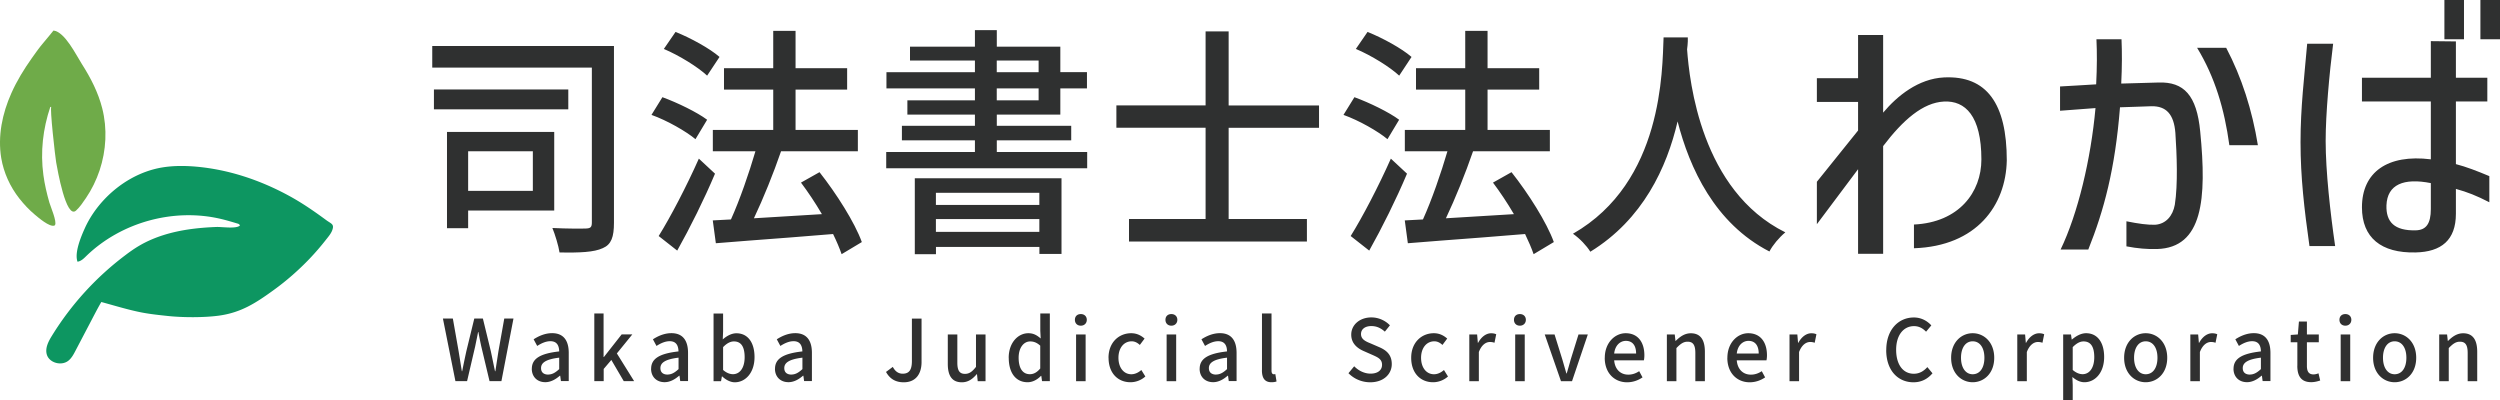
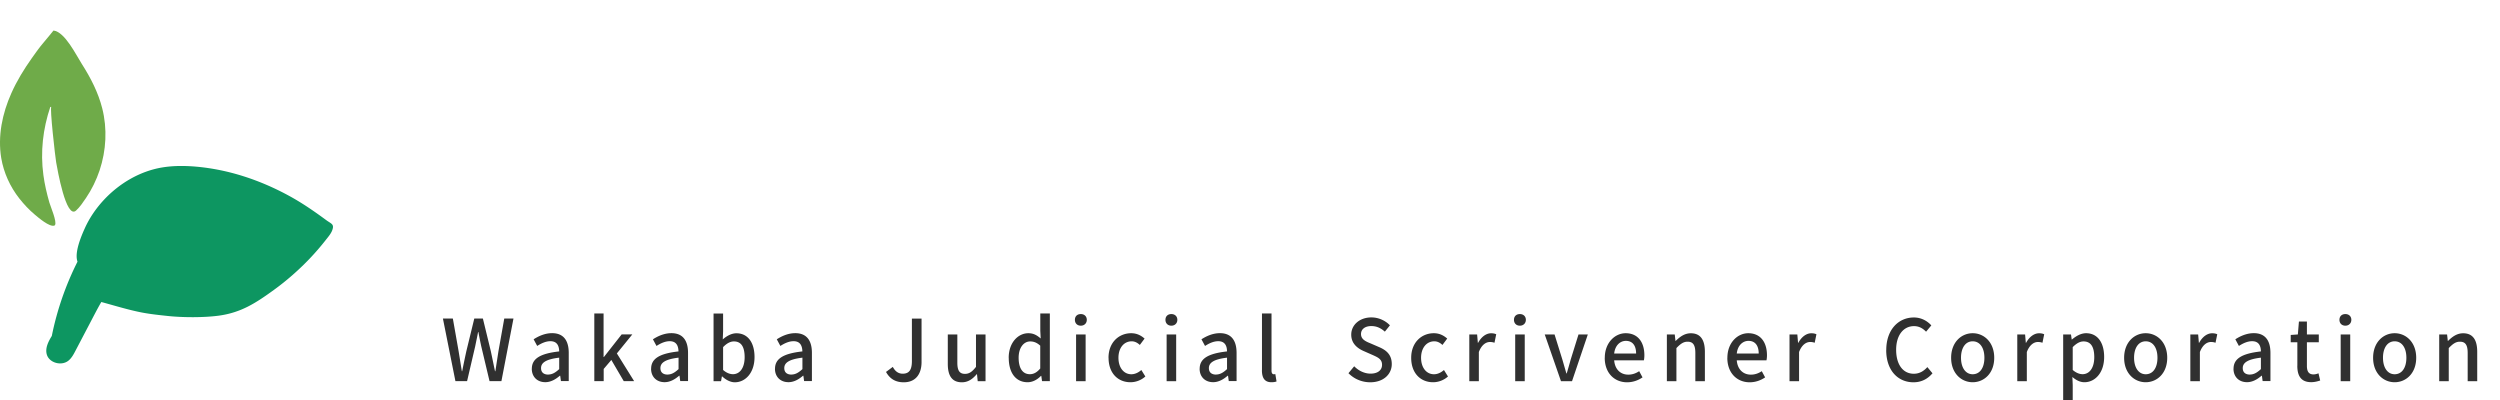
<svg xmlns="http://www.w3.org/2000/svg" id="_レイヤー_2" viewBox="0 0 447.83 71.67">
  <defs>
    <style>.cls-1,.cls-2{fill:#2f3030;stroke-width:0}.cls-2{fill:#303030}</style>
  </defs>
  <g id="_レイヤー_9">
-     <path d="M77.43 8.24h32.55v31.65c0 2.56-.47 3.91-2 4.56-1.58.74-4.13.83-7.75.78-.17-1.17-.81-3.26-1.28-4.39 2.6.13 5.33.13 6.09.09s.98-.26.98-1.09V12.11H77.43V8.24Zm.3 7.78h24.07v3.56H77.73v-3.56Zm2.34 7.61h19.21v14.08H83.86v3.17h-3.79V23.62Zm3.79 10.56h11.59V27.1H83.86v7.09ZM118.66 17.41c2.73 1 6.22 2.7 8.01 4.04l-2.09 3.48c-1.66-1.39-5.07-3.35-7.88-4.35l1.96-3.17Zm6.52 11 2.9 2.7c-1.92 4.56-4.47 9.69-6.77 13.78l-3.32-2.61c2.09-3.35 4.98-8.87 7.2-13.87Zm-6.26-19.65 2.09-3.04c2.73 1.09 6.13 2.96 7.88 4.48l-2.22 3.35c-1.62-1.52-4.98-3.61-7.75-4.78Zm12.01 30.56c1.58-3.48 3.24-8.3 4.39-12.22h-7.63v-3.83h10.82v-7.22h-8.82v-3.83h8.82V5.53h4v6.69h9.24v3.83h-9.24v7.22h11.16v3.83h-13.76c-1.36 3.96-3.15 8.39-4.86 12 3.83-.22 8.05-.48 12.18-.74-1.19-2.04-2.51-4-3.75-5.65l3.32-1.87c3.02 3.83 6.31 9 7.58 12.52l-3.62 2.17c-.38-1.09-.89-2.3-1.53-3.61-5.11.43-10.4.83-14.95 1.17l-6.05.48-.55-4.09 3.24-.17ZM158.75 27.23h15.89v-2.09h-13.08v-2.61h13.08v-2h-12.1v-2.56h12.1v-2.13h-15.85v-2.91h15.85v-2.09h-11.63V8.36h11.63V5.4h3.92v2.96h11.38v4.56h4.77v2.91h-4.77v4.7h-11.38v2h13.33v2.61h-13.33v2.09h16.19v2.91h-36v-2.91Zm5.11 4.7h26.29v13.56h-3.96v-1.26h-18.53v1.3h-3.79V31.92Zm3.79 4.78h18.53v-2.17h-18.53v2.17Zm18.53 4.83v-2.3h-18.53v2.3h18.53Zm-.13-28.61v-2.09h-7.5v2.09h7.5Zm0 5.04v-2.13h-7.5v2.13h7.5ZM220.09 39.23h14.02v4.04h-31.87v-4.04h13.72V22.88h-15.98v-4h15.98V5.63h4.13v13.26h16.19v4h-16.19v16.35ZM242.62 17.41c2.73 1 6.22 2.7 8.01 4.04l-2.09 3.48c-1.66-1.39-5.07-3.35-7.88-4.35l1.96-3.17Zm6.52 11 2.9 2.7c-1.92 4.56-4.47 9.69-6.77 13.78l-3.32-2.61c2.09-3.35 4.98-8.87 7.2-13.87Zm-6.26-19.65 2.09-3.04c2.73 1.09 6.13 2.96 7.88 4.48l-2.21 3.35c-1.62-1.52-4.98-3.61-7.75-4.78Zm12.01 30.56c1.58-3.48 3.24-8.3 4.39-12.22h-7.63v-3.83h10.82v-7.22h-8.82v-3.83h8.82V5.53h4v6.69h9.25v3.83h-9.25v7.22h11.16v3.83h-13.76c-1.36 3.96-3.15 8.39-4.86 12 3.83-.22 8.05-.48 12.18-.74-1.19-2.04-2.51-4-3.75-5.65l3.32-1.87c3.03 3.83 6.31 9 7.58 12.52l-3.62 2.17c-.38-1.09-.9-2.3-1.53-3.61-5.11.43-10.4.83-14.95 1.17l-6.05.48-.55-4.09 3.24-.17ZM302.34 7.41c-.04.48-.04.91-.13 1.43.43 5.78 2.51 25.3 17.6 32.78-1.15.96-2.26 2.3-2.85 3.43-9.8-5.04-14.31-14.95-16.45-23.3-1.92 8.26-6.22 17.56-15.63 23.34-.68-1.09-1.87-2.35-3.11-3.22C297.96 32.61 297.75 12.44 298 6.7h4.34v.7ZM337.33 45.46h-4.49V30.31l-7.38 9.85v-7.6l7.38-9.18v-5.12h-7.38v-4.25h7.38V6.27h4.49v13.91c2.53-3.01 6.3-6.07 10.89-6.31 7.69-.38 11.26 4.73 11.26 14.87-.16 8.03-5.37 15.35-16.63 15.73v-4.25c8.06-.38 12.08-5.78 12.08-11.66 0-7.79-2.89-10.57-6.71-10.37-3.77.19-7.33 3.3-10.89 7.98v19.31ZM375.49 15.11c.16-3.11.16-5.74.05-8.08h4.49c.1 2.25.1 4.97-.05 7.94l6.71-.19c4.49-.14 6.82 2.25 7.44 8.8 1.19 12.1.46 20.8-7.75 21.03-1.7.05-3.51-.1-5.47-.48v-4.49c2.12.43 3.87.67 5.16.62 1.91-.14 3.15-1.58 3.51-3.59.57-3.63.36-9.04.1-12.86-.26-3.35-1.65-4.83-4.29-4.78-1.86.05-3.56.14-5.63.19-.88 11.14-2.89 18.5-5.68 25.48h-4.96c3.1-6.45 5.42-16.16 6.25-25.34l-6.35.48v-4.35c2.27-.14 4.39-.24 6.45-.38Zm23.29-6.55c2.79 5.31 4.65 11.14 5.68 17.45h-5.11c-.88-6.45-2.58-12.19-5.78-17.45h5.21ZM413.29 7.84h4.65c-.67 5.31-1.34 12.53-1.34 17.4 0 5.45.83 12.86 1.7 18.84h-4.6c-.93-6.6-1.6-12.33-1.6-18.6s.67-11.62 1.19-17.64Zm22.15 20.7V18.17H423.1v-4.25h12.34V7.37l4.49.05v6.5h5.63v4.25h-5.63V29.4c1.86.48 3.82 1.24 5.99 2.15v4.68c-2.32-1.19-3.92-1.82-5.99-2.39v4.45c0 4.73-2.63 6.84-7.23 6.93-6.14.14-9.6-2.63-9.6-8.08 0-6.31 4.6-9.56 12.34-8.6Zm-2.68 12.72c1.81-.05 2.68-1.15 2.68-3.82V32.8c-4.85-.96-7.8.24-7.95 3.97-.1 3.01 1.45 4.59 5.27 4.49Zm8.62-34.23h-3.51V0h3.51v7.03ZM444.32 0h3.51v7.03h-3.51V0Z" class="cls-1" />
    <path d="m81.12 57.06 1.03 5.84.58 3.59h.06c.24-1.2.49-2.4.75-3.59l1.42-5.84h1.54l1.42 5.84c.25 1.17.49 2.37.75 3.59h.07c.18-1.22.37-2.42.55-3.59l1.04-5.84h1.65l-2.16 11.21h-2.13l-1.48-6.22c-.19-.88-.36-1.72-.51-2.57h-.06c-.16.85-.34 1.69-.52 2.57l-1.45 6.22h-2.09l-2.24-11.21h1.77ZM95.27 66.05c0-1.8 1.49-2.72 4.9-3.1-.02-.97-.36-1.83-1.57-1.83-.86 0-1.67.4-2.37.85l-.64-1.19c.85-.55 2-1.1 3.31-1.1 2.04 0 2.98 1.32 2.98 3.54v5.04h-1.4l-.13-.96h-.06c-.75.65-1.62 1.16-2.61 1.16-1.42 0-2.42-.94-2.42-2.42Zm2.93 1.04c.72 0 1.3-.35 1.97-.97v-2.05c-2.43.29-3.25.93-3.25 1.87 0 .82.55 1.16 1.28 1.16ZM108.12 56.15v7.8h.06l3.18-4.05h1.91l-2.77 3.41 3.09 4.96h-1.86l-2.22-3.79-1.37 1.61v2.18h-1.68V56.15h1.68ZM116.64 66.05c0-1.8 1.49-2.72 4.9-3.1-.02-.97-.36-1.83-1.57-1.83-.86 0-1.67.4-2.37.85l-.64-1.19c.85-.55 2-1.1 3.31-1.1 2.04 0 2.98 1.32 2.98 3.54v5.04h-1.4l-.13-.96h-.06c-.75.65-1.62 1.16-2.61 1.16-1.42 0-2.42-.94-2.42-2.42Zm2.94 1.04c.72 0 1.3-.35 1.97-.97v-2.05c-2.43.29-3.25.93-3.25 1.87 0 .82.55 1.16 1.28 1.16ZM129.36 67.41h-.04l-.16.87h-1.34V56.16h1.71v3.21l-.06 1.43c.7-.62 1.58-1.1 2.44-1.1 2.07 0 3.25 1.69 3.25 4.26 0 2.88-1.68 4.52-3.53 4.52-.75 0-1.57-.4-2.27-1.06Zm1.94-.38c1.19 0 2.09-1.08 2.09-3.04 0-1.75-.55-2.83-1.92-2.83-.64 0-1.27.33-1.94 1.02v4.09c.63.56 1.27.76 1.77.76ZM138.83 66.05c0-1.8 1.49-2.72 4.9-3.1-.02-.97-.36-1.83-1.57-1.83-.86 0-1.67.4-2.37.85l-.64-1.19c.85-.55 2-1.1 3.31-1.1 2.04 0 2.98 1.32 2.98 3.54v5.04h-1.4l-.13-.96h-.06c-.75.65-1.62 1.16-2.61 1.16-1.42 0-2.42-.94-2.42-2.42Zm2.94 1.04c.72 0 1.3-.35 1.97-.97v-2.05c-2.43.29-3.25.93-3.25 1.87 0 .82.55 1.16 1.28 1.16ZM158.72 66.62l1.21-.9c.46.87 1.06 1.22 1.77 1.22 1.1 0 1.65-.61 1.65-2.25v-7.62h1.73v7.79c0 2.01-.95 3.62-3.19 3.62-1.48 0-2.49-.62-3.18-1.86ZM169.78 65.17v-5.26h1.71v5.05c0 1.43.4 2.01 1.37 2.01.76 0 1.28-.37 1.97-1.25v-5.81h1.71v8.37h-1.4l-.13-1.26h-.04c-.75.88-1.55 1.46-2.67 1.46-1.76 0-2.52-1.17-2.52-3.3ZM180.69 64.09c0-2.71 1.68-4.4 3.52-4.4.94 0 1.54.37 2.21.94l-.07-1.38v-3.1h1.71v12.12h-1.4l-.13-.94h-.06c-.61.64-1.46 1.14-2.39 1.14-2.06 0-3.38-1.6-3.38-4.38Zm3.79 2.94c.69 0 1.27-.32 1.86-1.02v-4.09c-.61-.56-1.19-.76-1.8-.76-1.15 0-2.07 1.11-2.07 2.92 0 1.9.73 2.95 2.01 2.95ZM193.61 56.26c.63 0 1.07.41 1.07 1.03s-.45 1.05-1.07 1.05-1.06-.41-1.06-1.05.43-1.03 1.06-1.03Zm.86 3.65v8.37h-1.71v-8.37h1.71ZM198.57 64.09c0-2.78 1.89-4.4 4.06-4.4 1.04 0 1.8.43 2.4.96l-.85 1.14c-.45-.41-.91-.65-1.46-.65-1.39 0-2.37 1.19-2.37 2.95s.95 2.95 2.31 2.95c.69 0 1.3-.33 1.79-.76l.72 1.16c-.76.68-1.73 1.03-2.67 1.03-2.22 0-3.92-1.6-3.92-4.38ZM209.83 56.26c.63 0 1.07.41 1.07 1.03s-.45 1.05-1.07 1.05-1.06-.41-1.06-1.05.43-1.03 1.06-1.03Zm.86 3.65v8.37h-1.71v-8.37h1.71ZM214.9 66.05c0-1.8 1.49-2.72 4.9-3.1-.01-.97-.36-1.83-1.57-1.83-.86 0-1.67.4-2.37.85l-.64-1.19c.85-.55 2-1.1 3.31-1.1 2.04 0 2.98 1.32 2.98 3.54v5.04h-1.4l-.13-.96h-.06c-.75.65-1.62 1.16-2.61 1.16-1.42 0-2.42-.94-2.42-2.42Zm2.93 1.04c.72 0 1.3-.35 1.97-.97v-2.05c-2.43.29-3.25.93-3.25 1.87 0 .82.55 1.16 1.28 1.16ZM226.06 66.31V56.15h1.71V66.4c0 .47.19.64.4.64.07 0 .13 0 .28-.03l.22 1.32c-.21.08-.49.14-.92.14-1.24 0-1.7-.81-1.7-2.16ZM241.57 66.83l1.01-1.22c.79.81 1.86 1.32 2.92 1.32 1.33 0 2.07-.64 2.07-1.58 0-1.02-.75-1.34-1.76-1.79l-1.52-.67c-1.06-.46-2.24-1.31-2.24-2.94 0-1.76 1.52-3.09 3.61-3.09 1.28 0 2.49.55 3.32 1.42l-.91 1.13c-.69-.62-1.45-1-2.42-1-1.12 0-1.85.55-1.85 1.43 0 .97.88 1.34 1.77 1.7l1.5.65c1.3.56 2.24 1.38 2.24 3.03 0 1.79-1.46 3.26-3.86 3.26-1.51 0-2.91-.61-3.91-1.64ZM252.79 64.09c0-2.78 1.89-4.4 4.05-4.4 1.04 0 1.8.43 2.4.96l-.85 1.14c-.45-.41-.91-.65-1.46-.65-1.39 0-2.37 1.19-2.37 2.95s.95 2.95 2.31 2.95c.69 0 1.3-.33 1.79-.76l.72 1.16c-.76.68-1.73 1.03-2.67 1.03-2.22 0-3.92-1.6-3.92-4.38ZM264.6 59.91l.13 1.51h.04c.58-1.08 1.45-1.72 2.33-1.72.4 0 .67.06.92.18l-.31 1.52a2.39 2.39 0 0 0-.82-.14c-.67 0-1.48.47-1.98 1.8v5.22h-1.71v-8.37h1.4ZM272.26 56.26c.63 0 1.07.41 1.07 1.03s-.45 1.05-1.07 1.05-1.06-.41-1.06-1.05.43-1.03 1.06-1.03Zm.87 3.65v8.37h-1.71v-8.37h1.71ZM278.47 59.91l1.4 4.5.72 2.49h.06c.24-.82.49-1.67.71-2.49l1.4-4.5h1.67l-2.83 8.37h-1.98l-2.91-8.37h1.76ZM287.47 64.09c0-2.71 1.83-4.4 3.74-4.4 2.18 0 3.35 1.6 3.35 3.96 0 .35-.04.68-.09.9h-5.32c.13 1.6 1.12 2.56 2.53 2.56.73 0 1.36-.23 1.95-.62l.6 1.11c-.76.52-1.7.88-2.77.88-2.22 0-4-1.61-4-4.38Zm5.61-.76c0-1.43-.64-2.27-1.83-2.27-1.03 0-1.94.81-2.1 2.27h3.94ZM300 59.91l.13 1.16h.04c.76-.75 1.6-1.37 2.71-1.37 1.74 0 2.52 1.19 2.52 3.32v5.26h-1.71v-5.05c0-1.45-.42-2.02-1.39-2.02-.76 0-1.28.4-2 1.14v5.93h-1.71v-8.37h1.4ZM309.43 64.09c0-2.71 1.83-4.4 3.74-4.4 2.18 0 3.35 1.6 3.35 3.96 0 .35-.04.68-.09.9h-5.32c.13 1.6 1.12 2.56 2.53 2.56.73 0 1.36-.23 1.95-.62l.6 1.11c-.76.52-1.7.88-2.77.88-2.22 0-4-1.61-4-4.38Zm5.61-.76c0-1.43-.64-2.27-1.83-2.27-1.03 0-1.94.81-2.1 2.27h3.94ZM321.96 59.91l.13 1.51h.04c.58-1.08 1.45-1.72 2.33-1.72.4 0 .67.06.92.18l-.31 1.52a2.39 2.39 0 0 0-.82-.14c-.67 0-1.48.47-1.98 1.8v5.22h-1.71v-8.37h1.4ZM337.89 62.71c0-3.65 2.18-5.84 4.95-5.84 1.37 0 2.45.67 3.12 1.42l-.94 1.13c-.57-.59-1.25-1-2.15-1-1.89 0-3.21 1.61-3.21 4.24s1.22 4.29 3.16 4.29c1.01 0 1.77-.46 2.43-1.19l.92 1.11c-.88 1.03-2 1.61-3.41 1.61-2.76 0-4.88-2.1-4.88-5.77ZM349.51 64.09c0-2.78 1.83-4.4 3.86-4.4s3.86 1.61 3.86 4.4-1.83 4.38-3.86 4.38-3.86-1.6-3.86-4.38Zm3.86 2.95c1.3 0 2.1-1.17 2.1-2.95s-.8-2.95-2.1-2.95-2.09 1.19-2.09 2.95.81 2.95 2.09 2.95ZM362.76 59.91l.13 1.51h.04c.58-1.08 1.45-1.72 2.33-1.72.4 0 .67.06.92.18l-.31 1.52a2.39 2.39 0 0 0-.82-.14c-.67 0-1.48.47-1.98 1.8v5.22h-1.71v-8.37h1.4ZM370.98 59.91l.13.91h.04c.72-.61 1.61-1.13 2.53-1.13 2.07 0 3.24 1.69 3.24 4.26 0 2.88-1.68 4.52-3.53 4.52-.73 0-1.46-.33-2.16-.94l.06 1.43v2.71h-1.71V59.91h1.4Zm2.08 7.12c1.19 0 2.09-1.08 2.09-3.04 0-1.75-.55-2.83-1.92-2.83-.64 0-1.25.33-1.94 1.02v4.09c.64.56 1.27.76 1.77.76ZM380.5 64.09c0-2.78 1.83-4.4 3.86-4.4s3.86 1.61 3.86 4.4-1.83 4.38-3.86 4.38-3.86-1.6-3.86-4.38Zm3.87 2.95c1.3 0 2.1-1.17 2.1-2.95s-.8-2.95-2.1-2.95-2.09 1.19-2.09 2.95.81 2.95 2.09 2.95ZM393.76 59.91l.13 1.51h.04c.58-1.08 1.45-1.72 2.33-1.72.4 0 .67.06.92.18l-.31 1.52a2.39 2.39 0 0 0-.82-.14c-.67 0-1.48.47-1.98 1.8v5.22h-1.71v-8.37h1.4ZM400.1 66.05c0-1.8 1.49-2.72 4.9-3.1-.01-.97-.36-1.83-1.57-1.83-.86 0-1.67.4-2.37.85l-.64-1.19c.85-.55 2-1.1 3.31-1.1 2.04 0 2.98 1.32 2.98 3.54v5.04h-1.4l-.13-.96h-.06c-.75.65-1.62 1.16-2.61 1.16-1.42 0-2.42-.94-2.42-2.42Zm2.93 1.04c.72 0 1.3-.35 1.97-.97v-2.05c-2.43.29-3.25.93-3.25 1.87 0 .82.55 1.16 1.28 1.16ZM411.53 65.54v-4.23h-1.19V60l1.28-.09.19-2.31h1.43v2.31h2.13v1.4h-2.13v4.24c0 1 .34 1.52 1.19 1.52.28 0 .64-.09.88-.2l.31 1.29c-.46.15-1.01.3-1.61.3-1.85 0-2.49-1.17-2.49-2.94ZM420.13 56.26c.63 0 1.07.41 1.07 1.03s-.45 1.05-1.07 1.05-1.06-.41-1.06-1.05.43-1.03 1.06-1.03Zm.87 3.65v8.37h-1.71v-8.37H421ZM425.1 64.09c0-2.78 1.83-4.4 3.86-4.4s3.86 1.61 3.86 4.4-1.83 4.38-3.86 4.38-3.86-1.6-3.86-4.38Zm3.86 2.95c1.3 0 2.1-1.17 2.1-2.95s-.8-2.95-2.1-2.95-2.09 1.19-2.09 2.95.81 2.95 2.09 2.95ZM438.35 59.91l.13 1.16h.04c.76-.75 1.6-1.37 2.71-1.37 1.74 0 2.52 1.19 2.52 3.32v5.26h-1.71v-5.05c0-1.45-.42-2.02-1.39-2.02-.76 0-1.28.4-2 1.14v5.93h-1.71v-8.37h1.4Z" class="cls-2" />
    <path d="M9.85 40.32c.39-.58-.8-3.33-1.01-4.05-.46-1.62-.85-3.26-1.07-4.93-.56-4.14-.08-8.26 1.24-12.19h.19c-.33 0 .71 9.11.86 9.93.21 1.18 1.77 10.26 3.56 8.64.69-.63 1.26-1.48 1.78-2.25 1.04-1.53 1.85-3.2 2.44-4.95 1.19-3.57 1.4-7.47.47-11.12-.72-2.84-2.07-5.46-3.64-7.92-1.04-1.62-3.03-5.76-5.09-6.01.02 0-1.57 1.91-1.73 2.1-.77.89-1.46 1.87-2.14 2.83-1.41 1.99-2.69 4.07-3.68 6.3C.41 20.32-.43 24.38.22 28.3c.44 2.64 1.59 5.15 3.24 7.25.83 1.05 1.75 2.04 2.78 2.9.59.49 2.63 2.27 3.5 1.96.05-.02.09-.05.12-.09Z" style="fill-rule:evenodd;fill:#6fab49;stroke-width:0" />
-     <path d="M13.88 46.85v.03c.67-.09 1.17-.62 1.64-1.08 6.24-6 15.59-8.57 24.02-6.59 1.02.24 2.02.54 3.02.84.21.06.36.14.41.36-.68.62-3.22.21-4.21.25-1.65.06-3.3.19-4.94.43-3.09.46-6.15 1.33-8.85 2.91-.87.51-1.7 1.09-2.5 1.7A52.531 52.531 0 0 0 9.28 60.18c-.62 1-1.22 2.18-.9 3.31.43 1.52 2.62 2.11 3.86 1.13.57-.45.93-1.12 1.27-1.77.82-1.56 1.63-3.11 2.45-4.67.66-1.25 1.49-2.89 2.19-4.08 2.4.65 4.94 1.44 7.31 1.89 1.57.3 3.17.46 4.76.63 2.66.27 6.37.28 9.01-.08 3.96-.55 6.57-2.24 9.81-4.59 2.31-1.67 4.46-3.56 6.43-5.62 1.01-1.06 1.97-2.17 2.87-3.32.4-.51.91-1.09 1.15-1.7.46-1.18-.12-1.19-1.07-1.89-2.13-1.57-4.29-3.06-6.62-4.33-5.16-2.82-10.85-4.73-16.71-5.24-1.99-.17-4.01-.18-5.99.14-4.03.66-7.75 2.87-10.51 5.84-1.4 1.51-2.58 3.23-3.42 5.11-.67 1.49-1.86 4.33-1.29 5.93Z" style="fill:#0d9661;fill-rule:evenodd;stroke-width:0" />
+     <path d="M13.88 46.85v.03A52.531 52.531 0 0 0 9.28 60.18c-.62 1-1.22 2.18-.9 3.31.43 1.52 2.62 2.11 3.86 1.13.57-.45.93-1.12 1.27-1.77.82-1.56 1.63-3.11 2.45-4.67.66-1.25 1.49-2.89 2.19-4.08 2.4.65 4.94 1.44 7.31 1.89 1.57.3 3.17.46 4.76.63 2.66.27 6.37.28 9.01-.08 3.96-.55 6.57-2.24 9.81-4.59 2.31-1.67 4.46-3.56 6.43-5.62 1.01-1.06 1.97-2.17 2.87-3.32.4-.51.91-1.09 1.15-1.7.46-1.18-.12-1.19-1.07-1.89-2.13-1.57-4.29-3.06-6.62-4.33-5.16-2.82-10.85-4.73-16.71-5.24-1.99-.17-4.01-.18-5.99.14-4.03.66-7.75 2.87-10.51 5.84-1.4 1.51-2.58 3.23-3.42 5.11-.67 1.49-1.86 4.33-1.29 5.93Z" style="fill:#0d9661;fill-rule:evenodd;stroke-width:0" />
  </g>
</svg>